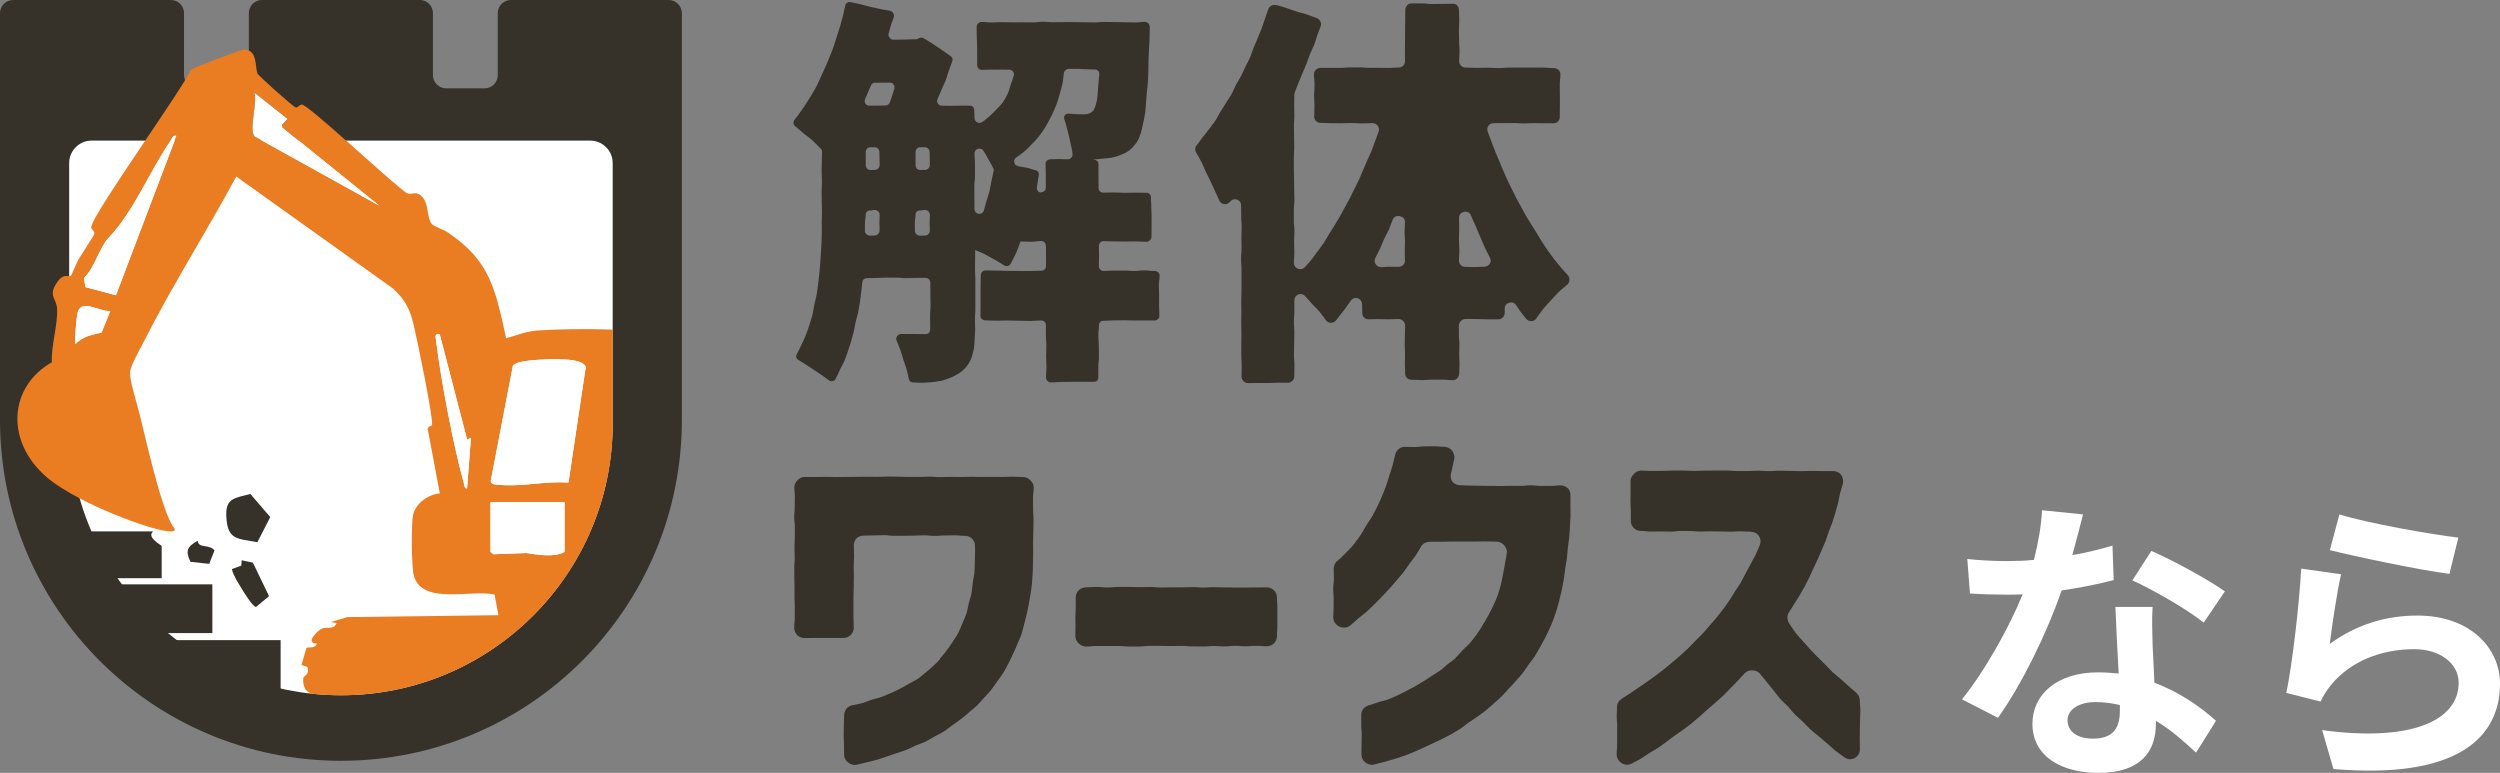
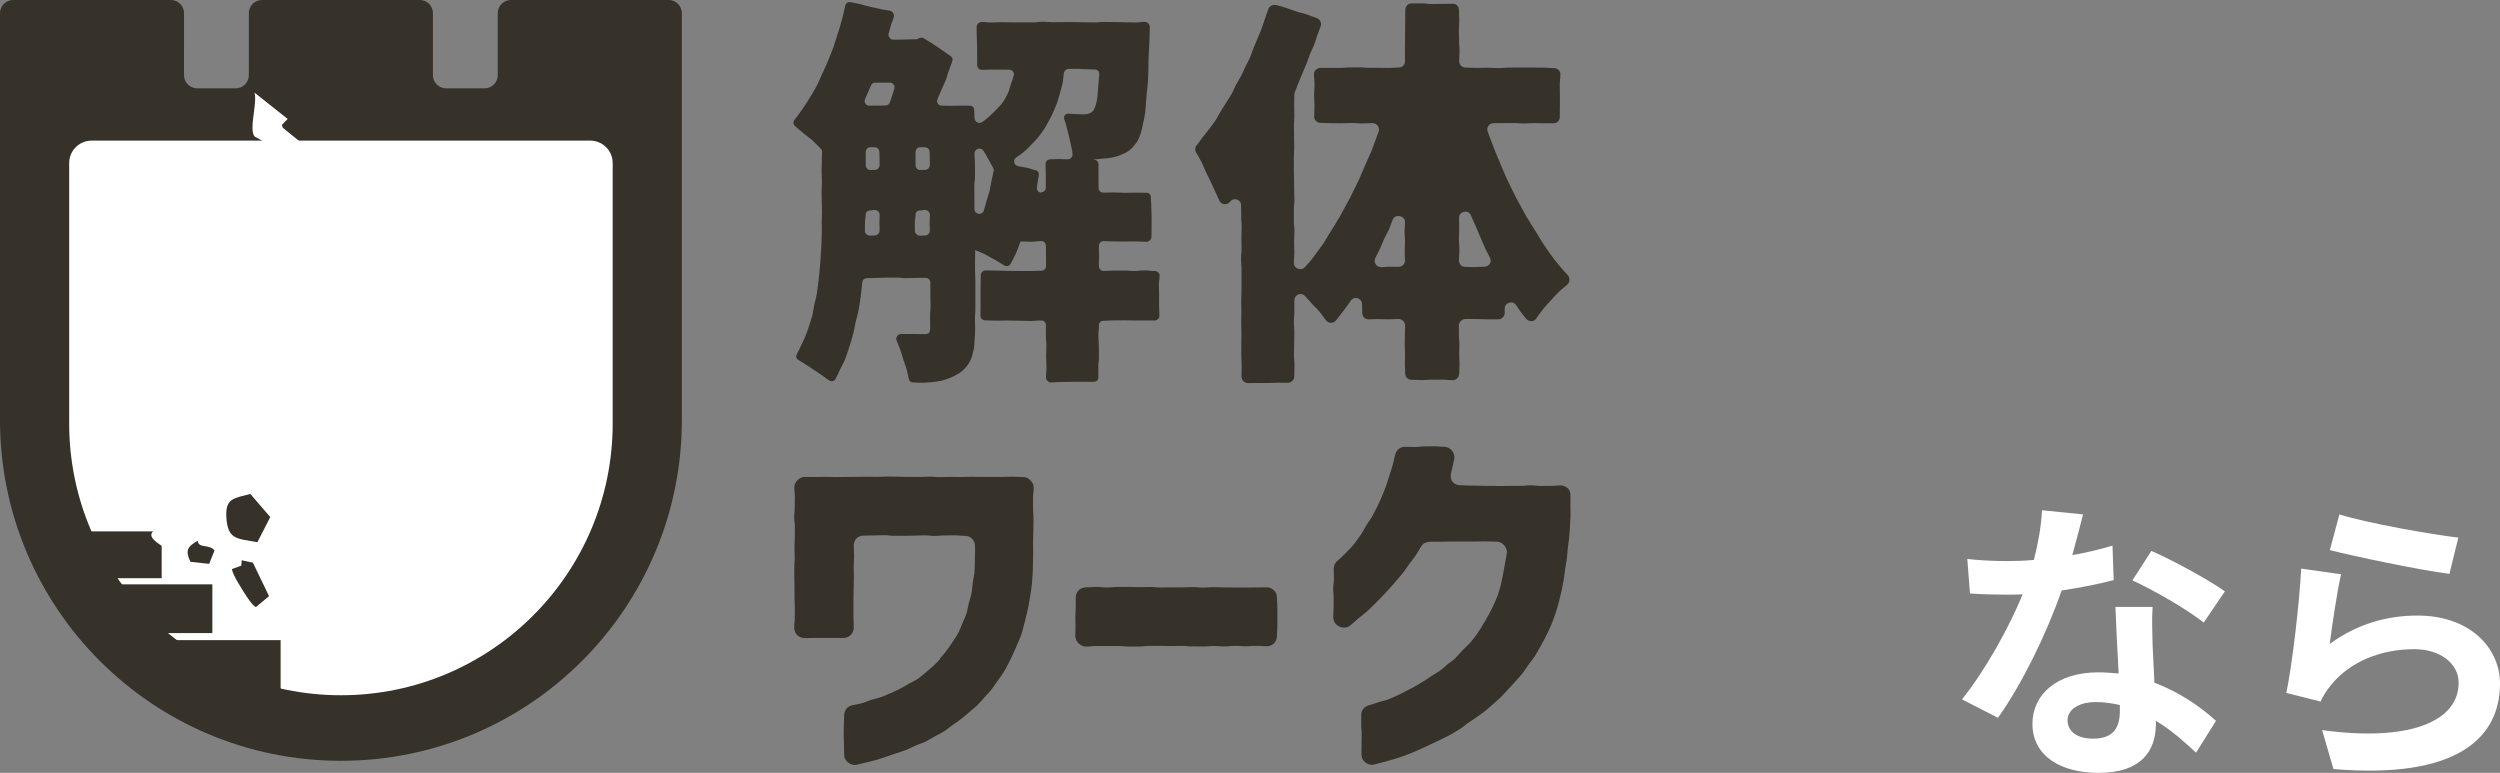
<svg xmlns="http://www.w3.org/2000/svg" id="_レイヤー_1" viewBox="0 0 487.85 150.82">
  <rect x="0" y="0" width="487.85" height="150.82" fill="#808080" stroke="none" />
  <defs>
    <style>.cls-1,.cls-2{fill:#363129;}.cls-3{fill:#fff;}.cls-4{fill:#ea7c22;}.cls-2{fill-rule:evenodd;}</style>
  </defs>
  <path class="cls-2" d="M33.35,0H2.57C1.15,0,0,1.15,0,2.57v79.36c0,36.74,29.78,66.53,66.53,66.53h0c36.74,0,66.53-29.78,66.53-66.53V2.57C133.05,1.15,131.9,0,130.49,0h-30.79c-1.42,0-2.57,1.15-2.57,2.57v12.1c0,1.42-1.15,2.57-2.57,2.57h-7.51c-1.42,0-2.57-1.15-2.57-2.57V2.57C84.49,1.15,83.34,0,81.92,0h-30.79c-1.42,0-2.57,1.15-2.57,2.57v12.1c0,1.42-1.15,2.57-2.57,2.57h-7.51c-1.42,0-2.57-1.15-2.57-2.57V2.57C35.92,1.15,34.77,0,33.35,0Z" />
  <path class="cls-3" d="M65.44,28.53h50.83c2.41,0,4.37,1.96,4.37,4.37v97.32c0,2.41-1.96,4.37-4.37,4.37h-50.83c-29.27,0-53.03-23.76-53.03-53.03h0c0-29.27,23.76-53.03,53.03-53.03Z" transform="translate(-15.03 148.08) rotate(-90)" />
  <path class="cls-1" d="M54.76,124.91v9.7l-.57.49c-.15.01-.29-.3-.38-.3h-19.59v-9.89h20.54Z" />
  <rect class="cls-1" x="20.4" y="114.03" width="21.04" height="9.51" />
  <path class="cls-1" d="M29.89,103.7c-1.4,1.16,1.66,2.7,1.66,2.85v6.28H13.26v-9.13h16.63Z" />
  <path class="cls-1" d="M50.22,105.81c-4.04-.76-5.85-.44-6.06-5.09-.16-3.53,1.63-3.51,4.69-4.33l3.89,4.51-2.52,4.92Z" />
  <path class="cls-1" d="M49.34,109.78l3.16,6.55-2.52,2.1c-.59.13-2.59-3.16-2.98-3.82-.67-1.14-1.43-2.25-1.76-3.55l1.85-.69.07-1.04,2.19.47Z" />
  <path class="cls-1" d="M40.82,110.03l-3.66-.4c-1.08-2.22-.53-3.02,1.43-4.11.09,1.57,2.25.6,3.27,1.89l-1.04,2.61Z" />
-   <path class="cls-4" d="M105.02,64.48c-2.43.17-4,.9-6.25,1.53-2.11-9.48-3.05-15.1-11.46-20.7-.8-.53-2.52-1.07-3-1.56-1.16-1.2-.46-4.33-2.31-5.7-1.04-.77-1.68.07-2.63-.37-1.47-.96-6.91-5.89-11.83-10.24-4.19-3.71-7.99-6.99-8.61-7.03-.51-.03-.85.72-1.27.54-.56-.24-7.29-6.18-7.44-6.66-.47-1.43.02-4.61-2.63-4.62-.55,0-9.88,3.56-10.35,3.96-.76,1.74-4.74,7.63-8.9,13.81-5.24,7.78-10.76,16.01-10.54,17,.08.36.68.68.62,1.15-.04.33-2.6,4.18-3.05,4.95-.36.61-1.38,3.12-1.52,3.24-.1.08-.21.1-.35.1-.51,0-1.28-.26-2.19.97-2.09,2.84-.32,3.26-.18,5.32.21,3.06-1.19,7.31-1.01,10.52-8.35,4.74-9.19,15.36-1.03,22.41,1.59,1.38,3.89,2.81,6.46,4.15,8.61,4.52,20.24,8.1,18.35,5.67-2.45-3.16-5.79-18.91-6.93-23.12-.44-1.64-1.67-5.65-1.6-7.09.06-1.33,1.89-4.44,2.57-5.8,5.51-10.94,12.34-21.65,18.16-32.46l30.61,21.87c2.33,2.16,3.27,3.96,4,7.03.69,2.88,3.73,17.59,3.61,19.58-.01.19-1.18.26-.79,1.13l2.29,12.22c-2.23.17-4.77,1.98-5.23,4.26-.36,1.75-.3,10.2.17,11.83,1.66,5.79,11.35,2.59,15.75,3.66l.74,4.02-29.5.37-3.22.97,1.14.19c-.51,1.43-1.93.66-2.87,1.09-.97.45-3.37,2.96-.94,2.9-.48,1.16-1.8.56-2.09.93l-.95,3.27,1.16.38c.5,1.63-.8,1.67-.82,2.26-.1,2.09.87,2.63,1.59,2.96,1.9.21,3.83.31,5.79.31h0c29.29,0,53.03-23.74,53.03-53.03v-18.33c-5.18-.17-10.47-.11-14.54.17ZM19.82,64.89c-2.04.51-3.59.7-5.15,2.27-.17-.24.27-5.18.4-5.87.59-3.24,4.12-.45,6.44-.59l-1.7,4.19ZM22.63,57.61l-5.96-1.58-.29-1.8c2.01-1.78,3.08-6.03,4.75-7.75,4.85-5.02,7.85-12.6,11.9-18.62.09-.13.16-.27.22-.42.26-.57.46-1.17,1.2-.99l-.38.99-11.45,30.17ZM51.14,27.44l-1.46-.81c-1.13-1.37.58-6.57,0-8.55l6.46,5.13-1.12,1.17.17.55,3.11,2.51,15.73,12.7-22.88-12.7ZM91.14,95.31c-.55.09-.53-.67-.64-1.06-2.03-7.26-4.49-20.19-5.4-27.71-.1-.8-.37-1.5.71-1.28l5.34,20.55.75-.38-.76,9.89ZM110.17,107.68c-1.93,1.12-5.23.58-7.46.23l-6.44.24-.56-.48v-9.7h14.46v9.7ZM110.93,94.17c-4.52-.35-9.43.93-13.9.4-.53-.06-1.06,0-1.28-.65l4.34-22.58c.66-.87,3.97-1.08,5.31-1.16,1.76-.11,8.35-.48,8.9,1.43l-3.37,22.55Z" />
  <path class="cls-3" d="M97.03,94.57c4.47.52,9.39-.76,13.9-.4l3.37-22.55c-.55-1.91-7.14-1.54-8.9-1.43-1.33.08-4.65.29-5.31,1.16l-4.34,22.58c.22.66.74.58,1.28.65Z" />
  <path class="cls-3" d="M110.17,107.68v-9.7h-14.46v9.7l.56.48,6.44-.24c2.23.35,5.53.89,7.46-.23Z" />
-   <path class="cls-3" d="M33.25,27.44c-.07.15-.14.29-.22.42-4.06,6.02-7.05,13.61-11.9,18.62-1.67,1.72-2.74,5.97-4.75,7.75l.29,1.8,5.96,1.58,11.45-30.17.38-.99c-.74-.18-.94.43-1.2.99Z" />
  <path class="cls-3" d="M58.29,27.44l-3.11-2.51-.17-.55,1.12-1.17-6.46-5.13c.58,1.99-1.13,7.19,0,8.55l1.46.81,22.88,12.7-15.73-12.7Z" />
-   <path class="cls-3" d="M85.82,65.25c-1.08-.22-.81.49-.71,1.28.91,7.52,3.37,20.45,5.4,27.71.11.39.09,1.15.64,1.06l.76-9.89-.75.38-5.34-20.55Z" />
-   <path class="cls-3" d="M15.08,61.28c-.13.7-.57,5.63-.4,5.87,1.55-1.57,3.11-1.76,5.15-2.27l1.7-4.19c-2.32.14-5.85-2.64-6.44.59Z" />
  <path class="cls-1" d="M165.93.41c.97.22.98.18,1.95.41s.96.28,1.92.5q.97.22,1.94.44c.97.22.99.12,1.96.35.5.11.85.69.72,1.19-.14.55-.41,1.06-.56,1.6s-.29,1.09-.45,1.63c-.17.58.32,1.22.92,1.22,1.05,0,1.05-.03,2.1-.03,1.05,0,1.05-.06,2.1-.06.09,0,.18.05.26.03.4-.12.38-.2.79-.31.25-.07.56,0,.78.15.86.55.88.53,1.74,1.08.86.55.84.59,1.7,1.15s.82.62,1.68,1.17c.35.23.49.59.36.99-.21.61-.43,1.23-.68,1.87s-.37,1.27-.62,1.89-.55,1.2-.81,1.82-.51,1.22-.78,1.83.15,1.29.8,1.29c.92,0,.92.03,1.84.03.92,0,.92-.03,1.84-.03s.92,0,1.84,0c.5,0,.84.38.84.89,0,.76.06.76.06,1.52,0,.72.83,1.21,1.44.82.56-.35,1.02-.8,1.49-1.18.51-.42.93-.88,1.35-1.33.44-.48.92-.9,1.27-1.41s.66-1.09.93-1.66.4-1.2.6-1.8.45-1.18.59-1.8c.12-.57-.34-1.07-.92-1.07-.89,0-.89-.02-1.79-.02s-.89,0-1.79,0-.89.05-1.79.05c-.5,0-.87-.45-.87-.96,0-.93,0-.93,0-1.86s-.01-.93-.01-1.86-.07-.93-.07-1.86-.02-.93-.02-1.86c0-.5.47-.94.97-.94.99,0,.99.1,1.99.1s.99-.07,1.99-.07.99.05,1.99.05.99-.01,1.99-.01.99.01,1.99.01.99-.12,1.99-.12.99.08,1.99.08.99-.02,1.99-.02.99,0,1.99,0,.99.03,1.99.03.99.04,1.99.04.99-.1,1.99-.1.99.02,1.99.02.99.04,1.99.04.99.05,1.99.05.99-.13,1.99-.13c.51,0,.98.49.97,1-.02.76-.05,1.83-.05,2.51-.02.7-.09,1.39-.11,2.05-.02.71-.07,1.39-.09,2.05-.03.71,0,1.39-.03,2.05-.03.71-.05,1.4-.08,2.05-.04.72-.16,1.39-.21,2.04-.05.72-.11,1.4-.17,2.04-.07.73-.08,1.42-.17,2.04-.1.74-.28,1.4-.4,2.01-.15.76-.29,1.42-.48,1.99-.26.78-.54,1.39-.88,1.84-.42.57-.85,1.04-1.32,1.42-.52.41-1.11.65-1.71.9s-1.19.4-1.85.53c-.47.09-1.06.13-1.72.18-.54.04-1.12.14-1.72.17-.06,0,.06.05.11.05.5,0,.87.36.87.86q0,1.17,0,2.34c0,1.17.02,1.17.02,2.34,0,.5.42.87.93.87,1.06,0,1.06-.03,2.11-.03s1.06.06,2.11.06,1.06-.02,2.11-.02,1.06.02,2.11.02c.5,0,.84.4.84.9,0,.96.08.96.08,1.92s.05.96.05,1.92,0,.96,0,1.92-.02.96-.02,1.92c0,.5-.45.97-.95.97-1.06,0-1.06-.06-2.11-.06-1.06,0-1.06.02-2.11.02s-1.06-.02-2.11-.02-1.06-.05-2.11-.05c-.5,0-.87.46-.87.96,0,.98.03.98.03,1.95s-.04.98-.04,1.95c0,.5.38.95.88.95,1,0,1-.06,2-.06s1-.01,2-.01,1,.08,2,.08,1-.11,2-.11,1,.11,2,.11c.5,0,.97.35.97.85,0,.99-.14.99-.14,1.98s.05.99.05,1.98-.01.99-.01,1.98.06.99.06,1.98c0,.5-.44.88-.94.88-1,0-1,0-2,0s-1,.01-2,.01c-1,0-1-.04-2-.04-1,0-1,.02-2,.02s-1,.08-2,.08c-.5,0-.85.37-.85.87,0,1.02-.11,1.02-.11,2.03s.08,1.02.08,2.04.03,1.02.03,2.03-.12,1.02-.12,2.04,0,1.02,0,2.04c0,.5-.34.85-.84.85-1.06,0-1.06.01-2.11.01s-1.06,0-2.11,0c-1.06,0-1.06.03-2.11.03s-1.06.08-2.11.08c-.5,0-.93-.47-.93-.97,0-1.02.09-1.02.09-2.03s-.07-1.02-.07-2.04.05-1.02.05-2.03-.09-1.02-.09-2.04,0-1.02,0-2.04c0-.5-.35-.93-.85-.93-1.1,0-1.1.09-2.19.09-1.1,0-1.1-.04-2.19-.04s-1.1-.05-2.19-.05-1.1.04-2.19.04-1.1-.06-2.19-.06c-.5,0-.97-.36-.97-.87,0-.99.02-.99.02-1.98s0-.99,0-1.98,0-.99,0-1.98.04-.99.04-1.98c0-.5.41-.96.91-.96,1.1,0,1.1.04,2.19.04s1.1.05,2.19.05,1.1.02,2.19.02,1.1,0,2.19,0,1.1-.05,2.19-.05c.5,0,.87-.42.87-.92q0-.98,0-1.95c0-.98-.02-.98-.02-1.95,0-.5-.35-.97-.85-.97-1.03,0-1.03.13-2.05.13s-1.03-.05-2.05-.05c0,0,0-.02,0-.02-.28.77-.53,1.54-.86,2.25-.35.76-.72,1.48-1.09,2.15-.26.47-.88.55-1.32.25-.53-.35-1.15-.72-1.81-1.09-.6-.34-1.23-.69-1.85-1.02s-1.35-.56-1.94-.84c0,0,.02-.06.02-.06,0,.97-.02.97-.02,1.94s-.02.97-.02,1.94.07.97.07,1.94,0,.97,0,1.94,0,.97,0,1.94,0,.97,0,1.94-.08.97-.08,1.94.04.97.04,1.94c0,.67-.06,1.31-.1,1.91-.04.68-.05,1.32-.16,1.91-.12.67-.28,1.29-.5,1.85-.24.62-.57,1.15-.97,1.65s-.86.89-1.42,1.26c-.53.33-1.06.63-1.64.85s-1.14.47-1.76.6c-.58.12-1.2.21-1.84.28-.59.06-1.21.09-1.86.12-.59.03-1.21-.06-1.86-.06-.45,0-.76-.28-.84-.72-.1-.59-.28-1.23-.45-1.91-.15-.61-.43-1.22-.62-1.86s-.37-1.26-.58-1.86c-.23-.64-.5-1.24-.73-1.81-.26-.61.27-1.33.93-1.3.8.03,1.58,0,2.28.01,1.03.02,1.86.02,2.28.02.78,0,1.07-.25,1.07-1.19,0-1.11-.03-1.11-.03-2.22s.1-1.11.1-2.22-.03-1.11-.03-2.22-.02-1.11-.02-2.22c0-.5-.4-.9-.9-.9q-.95,0-1.91,0c-.95,0-.95.05-1.91.05-.95,0-.95-.11-1.91-.11s-.95,0-1.91,0-.95.07-1.91.07-.95.04-1.91.04c-.46,0-.85.28-.9.74-.07.65-.13,1.31-.22,1.97s-.15,1.31-.25,1.97-.22,1.31-.34,1.95-.36,1.28-.5,1.92-.22,1.31-.38,1.94-.33,1.28-.52,1.91-.4,1.27-.61,1.88-.43,1.26-.68,1.86-.61,1.18-.89,1.77-.53,1.23-.85,1.79c-.28.49-.94.53-1.37.18-.54-.44-1.22-.87-1.9-1.36-.63-.44-1.3-.87-1.95-1.29-.71-.45-1.37-.91-1.98-1.24-.45-.24-.59-.74-.34-1.18.34-.59.61-1.21.91-1.83s.59-1.22.84-1.86.47-1.27.68-1.92.42-1.29.59-1.95.23-1.34.37-2.01.35-1.31.47-1.99.19-1.35.28-2.02.17-1.35.24-2.02.13-1.36.18-2.03.09-1.36.13-2.03.1-1.36.12-2.04.04-1.37.06-2.04-.02-1.37-.02-2.04.06-1.37.06-2.04c0-.98-.05-.98-.05-1.96s-.03-.98-.03-1.96.07-.98.07-1.96-.07-.98-.07-1.96.04-.98.04-1.96.05-.98.05-1.96c0-.25-.2-.45-.38-.62-.49-.47-.97-1.03-1.52-1.52s-1.15-.88-1.69-1.32c-.59-.49-1.11-1-1.63-1.39-.41-.31-.48-.89-.15-1.29.43-.52.82-1.07,1.23-1.64s.77-1.11,1.14-1.7.74-1.14,1.09-1.74.69-1.17,1-1.79.54-1.25.84-1.87.58-1.23.85-1.86.54-1.25.79-1.89.51-1.27.73-1.91.4-1.3.61-1.96.44-1.29.63-1.95.37-1.32.54-1.98.29-1.34.44-2c.11-.49.61-.77,1.1-.66ZM173.66,19.96c.29-.82.56-1.71.85-2.6.2-.59-.23-1.23-.85-1.23q-1.48,0-2.95,0c-.36,0-.63.27-.77.6-.39.87-.75,1.73-1.12,2.57-.27.6.12,1.32.78,1.32.8,0,.8-.01,1.59-.01s.8-.02,1.59-.02c.39,0,.75-.27.88-.64ZM171.65,45.04c0-.78-.04-.78-.04-1.56s.05-.78.05-1.56c0-.5-.45-.95-.95-.95-.47,0-.47.1-.93.1-.5,0-.85.34-.85.84,0,.43-.13.98-.14,1.55,0,.52,0,1.06-.02,1.55s.45.97.96.97.49-.03.97-.03.93-.42.93-.92ZM171.65,32.19c0-1.25-.04-1.25-.04-2.5,0-.5-.39-.95-.89-.95-.46,0-.46,0-.93,0-.5,0-.85.44-.85.95,0,1.25,0,1.25,0,2.5,0,.5.35.98.85.98.46,0,.46-.01.93-.01.5,0,.93-.46.93-.97ZM181.45,32.19c0-1.25-.04-1.25-.04-2.5,0-.5-.39-.95-.89-.95-.5,0-.5,0-1.01,0-.5,0-.85.44-.85.95,0,1.25,0,1.25,0,2.5,0,.5.35.98.85.98s.5-.01,1.01-.01.93-.46.93-.97ZM181.45,45.04c0-.78-.04-.78-.04-1.56s.05-.78.05-1.56c0-.5-.45-.95-.95-.95-.5,0-.5.1-1.01.1-.5,0-.85.34-.85.85,0,.78-.13.78-.13,1.56s.01.78.01,1.56c0,.5.46.95.97.95s.5-.03,1.01-.03.93-.42.93-.92ZM193.86,32.89c-.26-.54-.6-1.13-.96-1.76-.32-.56-.62-1.17-1-1.73-.5-.75-1.74-.37-1.74.52,0,1.09.1,1.09.1,2.18s0,1.09,0,2.18-.13,1.09-.13,2.18.01,1.09.01,2.18.02,1.09.02,2.18c0,1.03,1.49,1.27,1.82.29.21-.62.34-1.26.53-1.9s.42-1.25.58-1.89.23-1.3.37-1.94.3-1.28.42-1.93c.03-.19.06-.39-.02-.56ZM204.98,31.08c.85,0,.85-.04,1.69-.04s.85.05,1.69.05c.54,0,.99-.5.94-1.04-.06-.73-.27-1.48-.43-2.26s-.32-1.5-.53-2.23-.35-1.53-.63-2.21c-.26-.63.17-1.23.85-1.17,1.27.11,2.28.13,2.96.13.77,0,1.39-.18,1.93-.85.02-.03,0-.1.02-.13.22-.37.48-1.04.66-2.22.09-.63.1-1.41.18-2.33.06-.69.15-1.46.2-2.33.03-.52-.35-.89-.88-.89-.85,0-.85-.05-1.69-.05s-.85-.08-1.7-.08-.85.01-1.7.01c-.44,0-.87.36-.94.8-.11.65-.11,1.32-.24,1.95s-.33,1.27-.5,1.9-.34,1.27-.55,1.88-.49,1.22-.74,1.81-.56,1.18-.87,1.75-.61,1.15-.97,1.69-.73,1.07-1.15,1.58-.87.96-1.33,1.43c-.45.46-.89.94-1.4,1.37s-1.04.76-1.58,1.15c-.65.46-.4,1.51.38,1.67.85.18.86.14,1.71.31s.82.3,1.67.47c.48.1.76.49.67.98-.14.75-.19,1.52-.35,2.28-.12.57.25,1.12.83,1.12v-.07c.5,0,.9-.37.9-.87,0-1.17,0-1.17,0-2.34s-.05-1.17-.05-2.34c0-.5.45-.88.96-.88Z" />
  <path class="cls-1" d="M249.07.97c.98.32.99.27,1.97.59s.96.36,1.94.68c.98.32,1,.24,1.98.56s.95.39,1.93.71c.66.21,1.06.92.84,1.57-.21.62-.47,1.22-.69,1.85s-.38,1.26-.62,1.87-.57,1.19-.81,1.8-.42,1.24-.67,1.86-.52,1.21-.77,1.81-.5,1.21-.76,1.82-.45,1.24-.72,1.84c-.07.16-.11.3-.11.47,0,1.03-.04,1.03-.04,2.05s.04,1.03.04,2.05-.08,1.03-.08,2.06.02,1.03.02,2.05.03,1.03.03,2.05-.07,1.03-.07,2.06,0,1.03,0,2.06.04,1.03.04,2.06.02,1.03.02,2.06.05,1.03.05,2.06-.11,1.03-.11,2.06,0,1.03,0,2.05.12,1.03.12,2.06-.07,1.03-.07,2.06.05,1.03.05,2.06-.09,1.03-.09,2.06c0,1.15,1.45,1.65,2.2.77.43-.51.91-.98,1.32-1.52s.8-1.07,1.2-1.62.8-1.07,1.18-1.63c.37-.55.66-1.16,1.03-1.73s.72-1.13,1.07-1.7.69-1.14,1.03-1.73.64-1.17.96-1.77.65-1.17.96-1.77.6-1.2.89-1.8.61-1.19.89-1.81.52-1.24.79-1.85.54-1.23.8-1.85.58-1.21.82-1.84.47-1.26.71-1.89.47-1.26.69-1.89c.28-.8-.34-1.65-1.19-1.65-1.01,0-1.01.06-2.02.06s-1.01-.08-2.03-.08c-1.01,0-1.01.05-2.02.05-1.01,0-1.01-.02-2.03-.02s-1.01-.06-2.03-.06c-.68,0-1.25-.5-1.25-1.18,0-1.04.05-1.04.05-2.09s-.07-1.04-.07-2.08.08-1.04.08-2.09-.11-1.04-.11-2.09c0-.68.62-1.2,1.3-1.2.95,0,.95,0,1.9,0s.95,0,1.9,0,.95-.08,1.9-.08.95-.02,1.9-.02.95.09,1.91.09.95,0,1.9,0,.95.02,1.91.02.95-.08,1.91-.08c.68,0,1.23-.53,1.23-1.21,0-1-.02-1-.02-2s.02-1,.02-2,.02-1,.02-2,.02-1,.02-2,.02-1,.02-2c0-.68.5-1.3,1.18-1.3,1.01,0,1.01,0,2.03,0s1.01.12,2.03.12,1.01-.02,2.03-.02,1.01-.03,2.03-.03c.68,0,1.17.55,1.17,1.24,0,1,.06,1,.06,2s-.07,1-.07,2,.04,1,.04,2,.08,1,.08,2-.07,1-.07,2c0,.68.57,1.21,1.25,1.21,1.07,0,1.07.06,2.15.06s1.07-.03,2.15-.03,1.07.07,2.15.07,1.07-.1,2.15-.1,1.08-.01,2.15-.01,1.08,0,2.15,0,1.08.02,2.15.02,1.08.09,2.15.09c.68,0,1.3.5,1.3,1.19,0,1.04-.12,1.04-.12,2.09s.02,1.04.02,2.08,0,1.04,0,2.09-.02,1.04-.02,2.09c0,.68-.5,1.23-1.19,1.23-.98,0-.98,0-1.96,0-.98,0-.98-.03-1.96-.03s-.98.06-1.96.06-.98-.08-1.96-.08c-.98,0-.98.01-1.96.01s-.98.02-1.96.02c-.85,0-1.41.85-1.12,1.65.23.63.47,1.26.71,1.89s.47,1.26.72,1.88.52,1.24.78,1.86.5,1.25.78,1.86.52,1.24.81,1.85.59,1.21.88,1.81.59,1.21.9,1.81.65,1.18.97,1.77.63,1.19.97,1.77.71,1.15,1.06,1.72.72,1.14,1.07,1.71.67,1.17,1.05,1.73.74,1.13,1.13,1.67.79,1.1,1.19,1.63.87,1.04,1.28,1.56.91,1.01,1.35,1.5.4,1.39-.12,1.84-1.15.91-1.71,1.47c-.52.51-1.02,1.09-1.54,1.65s-1.03,1.11-1.5,1.69-.91,1.24-1.33,1.83c-.49.68-1.5.62-2-.05-.32-.43-.68-.82-1-1.27s-.62-.88-.91-1.33c-.34-.51-.87-.61-1.35-.46s-.87.52-.87,1.13c0,.43,0,.43,0,.86,0,.68-.57,1.25-1.26,1.25-1.06,0-1.06-.01-2.13-.01s-1.06-.05-2.13-.05c-1.06,0-1.06-.01-2.13-.01-.68,0-1.3.61-1.3,1.29,0,.94.02.94.02,1.87s.09.94.09,1.87-.04.94-.04,1.87.06.94.06,1.87-.06.94-.06,1.87c0,.68-.56,1.3-1.24,1.3-1.01,0-1.01-.1-2.03-.1s-1.01,0-2.03,0-1.01.08-2.03.08c-1.01,0-1.01-.07-2.03-.07-.68,0-1.18-.54-1.18-1.22,0-.94-.06-.94-.06-1.87s.03-.94.03-1.87-.06-.94-.06-1.87.03-.94.03-1.87.05-.94.05-1.87c0-.68-.59-1.28-1.28-1.28-.98,0-.98.06-1.97.06s-.99-.04-1.97-.04c-.99,0-.99.04-1.97.04-.68,0-1.18-.57-1.18-1.25,0-.82-.03-.82-.03-1.64,0-.61-.4-1.08-.88-1.23s-1.03.05-1.37.55c-.45.66-.92,1.3-1.39,1.93s-.98,1.26-1.47,1.87-1.46.61-1.94-.03c-.4-.53-.79-1.12-1.25-1.68-.44-.53-.98-.99-1.45-1.51s-.92-1.07-1.39-1.56c-.77-.8-2.08-.25-2.08.86q0,1.06,0,2.12c0,1.06-.09,1.06-.09,2.12s.09,1.06.09,2.12-.04,1.06-.04,2.12-.04,1.06-.04,2.12.1,1.06.1,2.12-.03,1.06-.03,2.12c0,.68-.59,1.23-1.27,1.23-.97,0-.97-.01-1.95-.01-.97,0-.97.06-1.95.06s-.97,0-1.95,0c-.97,0-.97.02-1.95.02-.68,0-1.23-.62-1.23-1.31,0-1.04.03-1.04.03-2.09s-.07-1.04-.07-2.08,0-1.04,0-2.08.03-1.04.03-2.08-.05-1.04-.05-2.08.04-1.04.04-2.08-.04-1.04-.04-2.09.06-1.04.06-2.08,0-1.04,0-2.09,0-1.04,0-2.09-.09-1.04-.09-2.09.1-1.04.1-2.08-.03-1.04-.03-2.09.05-1.04.05-2.08-.09-1.04-.09-2.09-.02-1.04-.02-2.09c0-.59-.33-.98-.79-1.14s-.97-.06-1.34.4c-.01.02-.03.02-.05.04-.58.75-1.75.56-2.11-.32-.24-.59-.55-1.21-.85-1.88-.27-.61-.56-1.24-.86-1.87s-.61-1.23-.91-1.84-.53-1.3-.84-1.88c-.35-.65-.68-1.27-1.01-1.8-.27-.45-.28-.99.06-1.4.42-.5.78-1.08,1.2-1.62s.86-1.02,1.26-1.58.82-1.06,1.2-1.62.64-1.18,1-1.75.72-1.12,1.07-1.71.75-1.11,1.08-1.7.55-1.22.87-1.82.69-1.15,1-1.75.57-1.22.86-1.82.63-1.19.9-1.8.44-1.27.7-1.89.54-1.23.78-1.86.54-1.23.77-1.86.43-1.27.65-1.91.45-1.27.66-1.9.91-.99,1.56-.78ZM274.16,50.9c0-.94-.04-.94-.04-1.89s.05-.94.05-1.89-.08-.94-.08-1.89.08-.94.08-1.89c0-.68-.5-1.07-1.03-1.17s-1.12.08-1.37.7-.47,1.29-.74,1.92-.65,1.21-.93,1.83-.51,1.27-.8,1.89-.62,1.23-.92,1.83c-.41.82.2,1.79,1.12,1.79.85,0,.85-.08,1.71-.08s.85.01,1.71.01c.68,0,1.25-.5,1.25-1.18ZM284.71,42.53c0,1.05.04,1.05.04,2.09s-.05,1.05-.05,2.09.08,1.05.08,2.09c0,1.05-.08,1.05-.08,2.09,0,.68.58,1.19,1.26,1.19.91,0,.91.04,1.83.04s.91-.07,1.83-.07,1.55-.91,1.15-1.73c-.33-.67-.71-1.33-1.02-2.02s-.59-1.38-.9-2.08-.59-1.38-.88-2.08-.64-1.36-.92-2.07c-.25-.64-.77-.84-1.31-.74s-1.03.48-1.03,1.16Z" />
  <path class="cls-1" d="M183.38,128.56c.47-.5.89-1.04,1.31-1.58s.81-1.1,1.18-1.68.78-1.13,1.1-1.74.55-1.25.82-1.89.57-1.24.79-1.9.29-1.33.46-2.01.41-1.3.54-1.99.15-1.35.24-2.04.27-1.34.33-2.03.06-1.36.08-2.06.05-1.36.05-2.06c0-.54-.02-.54-.02-1.08,0-.55-.23-1.03-.59-1.39s-.84-.55-1.39-.55c-.99,0-.99-.1-1.97-.1-.99,0-.99.03-1.97.03s-.99.09-1.97.09c-.99,0-.99-.12-1.97-.12-.99,0-.99.06-1.97.06s-.99.04-1.97.04-.99,0-1.97,0-.99-.13-1.97-.13-.99.05-1.97.05-.99.04-1.97.04c-.55,0-1.08.17-1.44.53s-.53.89-.53,1.44c0,1,.05,1,.05,2s-.07,1-.07,2,.03,1,.03,2-.03,1-.03,2-.05,1-.05,2,0,1,0,2,0,1,0,2,.06,1,.06,2c0,.55-.22,1.05-.58,1.41s-.86.59-1.41.59c-.95,0-.95,0-1.89,0-.95,0-.95,0-1.89,0s-.95-.01-1.9-.01c-.95,0-.95.04-1.9.04-.55,0-1.1-.22-1.46-.58s-.59-.91-.59-1.46c0-.98.11-.98.11-1.96s0-.98,0-1.96-.05-.98-.05-1.96,0-.98,0-1.96-.04-.98-.04-1.96,0-.98,0-1.96.08-.98.08-1.96-.05-.98-.05-1.96.06-.98.06-1.96.02-.98.02-1.96-.13-.98-.13-1.96.1-.98.1-1.96.03-.98.03-1.96-.1-.98-.1-1.96c0-.55.29-1.02.65-1.38s.83-.59,1.38-.59c1.01,0,1.01.01,2.03.01s1.01-.03,2.03-.03,1.01.04,2.03.04,1.01-.02,2.03-.02,1.01-.02,2.03-.02,1.01-.02,2.02-.02,1.01.02,2.03.02,1.01-.06,2.03-.06,1.01.03,2.03.03,1.01.05,2.03.05,1.01,0,2.03,0,1.01-.06,2.03-.06,1.01.09,2.03.09,1.01-.04,2.03-.04,1.01.02,2.03.02,1.01-.04,2.03-.04,1.01.03,2.03.03,1.01-.01,2.03-.01,1.01,0,2.03,0,1.01-.04,2.03-.04,1.01.07,2.03.07c.55,0,1.02.24,1.38.6s.68.83.68,1.38c0,1.06-.14,1.06-.14,2.12s.02,1.06.02,2.12.08,1.06.08,2.12-.03,1.06-.03,2.12-.06,1.06-.06,2.12.02,1.06.02,2.12c0,.69-.02,1.38-.04,2.05s0,1.38-.05,2.05-.09,1.37-.15,2.05-.18,1.36-.28,2.03-.21,1.36-.34,2.02-.28,1.35-.43,2-.33,1.33-.51,1.99-.33,1.34-.55,1.98-.55,1.26-.8,1.89-.54,1.26-.83,1.87-.56,1.25-.89,1.85-.63,1.22-1,1.79-.79,1.12-1.19,1.67-.76,1.14-1.19,1.67-.92,1.01-1.38,1.52c-.45.5-.89,1.02-1.38,1.5s-1.04.87-1.55,1.32-1.02.89-1.56,1.3-1.09.8-1.65,1.18-1.06.85-1.64,1.21-1.2.64-1.8.97-1.16.7-1.77,1.01c-.6.3-1.27.47-1.9.75s-1.21.6-1.85.86-1.28.42-1.93.65c-.63.22-1.27.45-1.93.66s-1.27.45-1.94.64-1.31.33-1.98.5-1.31.32-1.98.47c-.62.13-1.19-.11-1.64-.47s-.76-.87-.76-1.5c0-.96-.02-.96-.02-1.92s-.06-.96-.06-1.92.03-.96.03-1.92.06-.96.06-1.92c0-.93.6-1.74,1.5-1.95.65-.15,1.31-.24,1.94-.41s1.25-.47,1.87-.67,1.3-.31,1.91-.53,1.23-.51,1.83-.76,1.21-.55,1.79-.84c.6-.3,1.16-.65,1.72-.97s1.19-.59,1.74-.95,1.04-.82,1.55-1.23,1.01-.85,1.49-1.29.96-.91,1.4-1.39Z" />
  <path class="cls-1" d="M211.9,114.61c1.04,0,1.04-.08,2.08-.08s1.04.11,2.08.11,1.04-.1,2.07-.1,1.04-.01,2.08-.01,1.04.05,2.07.05,1.04-.04,2.07-.04,1.04.1,2.08.1,1.04-.02,2.08-.02,1.04,0,2.08,0,1.04-.05,2.08-.05,1.04.09,2.08.09,1.04-.08,2.08-.08,1.04.05,2.08.05,1.04.02,2.08.02,1.04,0,2.08,0,1.04-.01,2.08-.01,1.04-.02,2.08-.02c.55,0,1.01.23,1.37.59s.58.82.58,1.37c0,.94.08.94.08,1.88s0,.94,0,1.88,0,.94,0,1.88-.08.94-.08,1.88c0,.55-.19,1.05-.54,1.41s-.86.6-1.41.6c-1.04,0-1.04-.08-2.08-.08-1.04,0-1.04.08-2.08.08s-1.04-.08-2.07-.08c-1.04,0-1.04.11-2.08.11s-1.04-.08-2.07-.08c-1.04,0-1.04.1-2.07.1s-1.04-.02-2.08-.02-1.04-.1-2.08-.1c-1.04,0-1.04.03-2.08.03-1.04,0-1.04-.03-2.08-.03s-1.04,0-2.08,0-1.04.12-2.08.12-1.04,0-2.08,0-1.04-.1-2.08-.1-1.04,0-2.08,0c-1.04,0-1.04,0-2.08,0-1.04,0-1.04.11-2.08.11-.55,0-1.06-.27-1.42-.63s-.64-.87-.64-1.42c0-.94.03-.94.03-1.88s-.02-.94-.02-1.88.07-.94.07-1.88,0-.94,0-1.88c0-.55.2-1.04.56-1.4s.86-.57,1.4-.57Z" />
  <path class="cls-1" d="M284.01,128.39c.53-.48.95-1.06,1.45-1.56s1.05-.96,1.51-1.49.87-1.12,1.29-1.68.77-1.18,1.14-1.79.73-1.2,1.06-1.84.67-1.23.96-1.89.6-1.27.84-1.96.42-1.34.61-2.04.28-1.37.43-2.08.26-1.37.38-2.09.28-1.37.37-2.09c.07-.59-.21-1.11-.57-1.51s-.85-.68-1.44-.68c-1.08,0-1.08-.04-2.16-.04s-1.08.02-2.16.02c-1.08,0-1.08,0-2.16,0s-1.08,0-2.16,0-1.08.05-2.16.05-1.08,0-2.16,0c-.67,0-1.34.26-1.7.82-.4.61-.7,1.24-1.07,1.78-.42.61-.87,1.13-1.25,1.66-.43.6-.8,1.18-1.2,1.7-.45.58-.92,1.08-1.34,1.59-.46.55-.91,1.07-1.36,1.57s-.93,1.02-1.42,1.52c-.45.46-.94.98-1.49,1.51-.49.47-.99.98-1.53,1.47s-1.12.88-1.65,1.33-1.06.98-1.6,1.39c-.65.51-1.49.51-2.13.2s-1.17-.98-1.17-1.8c0-.94.07-.94.07-1.88s.01-.94.01-1.88-.08-.94-.08-1.88.13-.94.13-1.88-.04-.94-.04-1.88c0-.6.21-1.21.68-1.58.5-.4,1.04-.91,1.67-1.57.46-.49,1.04-1,1.57-1.68.43-.55.87-1.17,1.35-1.86.39-.57.71-1.21,1.09-1.84.36-.59.8-1.15,1.16-1.8.34-.61.66-1.24.99-1.9.31-.62.6-1.27.89-1.95.27-.64.54-1.3.79-1.99.24-.65.43-1.34.65-2.04.21-.66.46-1.33.65-2.04.18-.67.35-1.36.51-2.08.2-.91.97-1.54,1.9-1.54s.95.04,1.9.04.95-.12,1.9-.12.95-.02,1.9-.02.95.09,1.9.09c.62,0,1.16.27,1.53.7s.61,1.03.49,1.65c-.19.96-.4,1.89-.62,2.8-.15.62-.07,1.24.3,1.69s.94.67,1.58.67c.98,0,.98.07,1.95.07s.98.03,1.95.03.98.03,1.95.03.98.02,1.95.02.98-.03,1.95-.03.98,0,1.95,0,.98-.1,1.95-.1.98.11,1.95.11.98,0,1.95,0,.98-.1,1.95-.1c.55,0,1.1.25,1.46.61s.47.91.46,1.47c0,.69,0,1.37-.01,2.03s.05,1.37.02,2.03-.08,1.37-.12,2.03-.08,1.37-.14,2.03-.21,1.36-.27,2.02c-.07.69-.1,1.37-.18,2.02-.09.69-.24,1.35-.33,2-.1.69-.15,1.37-.26,2.02-.12.69-.25,1.36-.38,2-.14.69-.32,1.35-.47,1.98-.17.69-.34,1.35-.53,1.96-.21.69-.44,1.33-.65,1.92-.25.7-.52,1.31-.78,1.87-.29.62-.57,1.24-.88,1.83s-.64,1.2-.98,1.79-.66,1.19-1.03,1.76-.81,1.09-1.21,1.64-.75,1.14-1.16,1.67-.91,1.02-1.35,1.53-.91,1.01-1.38,1.5-.89,1.03-1.38,1.5-1.01.91-1.52,1.36-1.01.92-1.53,1.35c-.53.43-1.11.8-1.65,1.2s-1.13.76-1.69,1.14-1.06.87-1.63,1.23-1.17.71-1.75,1.05-1.22.62-1.81.93-1.24.57-1.84.87-1.23.6-1.84.87-1.25.57-1.87.82c-.65.26-1.27.53-1.89.75-.66.23-1.31.43-1.94.63-.67.21-1.33.39-1.96.56-.68.19-1.34.36-1.97.51s-1.22-.06-1.67-.42-.76-.9-.76-1.54c0-.97.02-.97.02-1.94s.03-.97.03-1.94-.09-.97-.09-1.94,0-.97,0-1.94c0-.94.7-1.69,1.61-1.89.59-.13,1.18-.4,1.84-.6.59-.18,1.23-.29,1.86-.53.58-.22,1.17-.5,1.77-.77s1.14-.57,1.73-.87,1.14-.58,1.71-.9,1.1-.65,1.66-.99,1.08-.7,1.61-1.06,1.11-.65,1.63-1.03c.52-.38.98-.84,1.47-1.25s1.07-.74,1.54-1.18Z" />
-   <path class="cls-1" d="M341.54,103.74c-.97,0-.97-.06-1.94-.06-.97,0-.97.07-1.94.07s-.97-.04-1.94-.04c-.97,0-.97-.03-1.94-.03s-.97.05-1.94.05-.97-.1-1.94-.1-.97-.02-1.94-.02-.97.13-1.94.13-.97-.04-1.94-.04-.97.03-1.95.03-.97-.13-1.95-.13c-.55,0-1-.19-1.36-.56s-.58-.82-.58-1.36c0-.97,0-.97,0-1.95s-.07-.97-.07-1.95.02-.98.02-1.95-.01-.98-.01-1.95c0-.55.28-1.02.64-1.38s.83-.67,1.38-.67c1.04,0,1.04.07,2.08.07s1.04-.02,2.08-.02,1.04-.06,2.08-.06,1.04,0,2.08,0,1.04.07,2.08.07,1.04-.05,2.08-.05,1.04-.02,2.08-.02,1.04,0,2.08,0,1.04.09,2.08.09,1.04.01,2.08.01,1.04-.07,2.08-.07,1.04.08,2.08.08,1.04-.08,2.08-.08,1.04.04,2.08.04,1.04.05,2.08.05,1.04-.05,2.08-.05,1.04.03,2.08.03,1.04,0,2.08,0c.63,0,1.22.22,1.57.67s.55,1.09.42,1.71-.39,1.26-.55,1.89-.23,1.3-.4,1.93-.33,1.27-.52,1.9-.39,1.26-.59,1.88-.49,1.22-.71,1.84-.39,1.26-.63,1.86-.53,1.21-.78,1.81-.51,1.21-.78,1.8-.56,1.19-.84,1.78-.53,1.2-.82,1.79-.59,1.18-.9,1.75-.65,1.14-.97,1.71-.72,1.1-1.05,1.66-.7,1.11-1.04,1.66c-.43.69-.3,1.57.18,2.23.41.56.74,1.18,1.18,1.73s.92,1.04,1.38,1.57.92,1.04,1.39,1.56.96,1.02,1.44,1.51c.49.5,1,.98,1.49,1.46s.95,1.03,1.45,1.5,1.09.9,1.59,1.35,1.04.95,1.55,1.39c.54.48,1.06.94,1.57,1.37.45.38.65.95.65,1.54,0,.94.1.94.1,1.88s-.06.94-.06,1.88-.04.94-.04,1.88-.01.94-.01,1.88.03.94.03,1.88c0,.82-.45,1.47-1.09,1.79s-1.4.25-2.05-.26c-.56-.43-1.16-.8-1.7-1.24s-1.04-.95-1.57-1.4-1.08-.9-1.6-1.36c-.53-.46-1.11-.87-1.62-1.34s-.98-1.01-1.48-1.49-1.05-.93-1.55-1.43-.9-1.07-1.38-1.59c-.48-.51-1.04-.94-1.51-1.46-.46-.52-.84-1.12-1.3-1.66s-.88-1.08-1.32-1.63-.9-1.06-1.33-1.62c-.38-.49-.96-.65-1.52-.67s-1.1.16-1.51.62c-.43.49-.9.98-1.37,1.48s-.93.96-1.41,1.44-.92.97-1.41,1.44-1.01.88-1.51,1.34-1.02.87-1.53,1.32-.98.92-1.5,1.35-1.01.88-1.54,1.31-1.07.82-1.6,1.23-1.12.76-1.66,1.15-1.07.82-1.62,1.2-1.08.82-1.63,1.19-1.16.69-1.73,1.04-1.12.77-1.69,1.11-1.19.64-1.78.96c-.66.36-1.41.28-1.97-.06s-.99-.97-.99-1.72c0-.93.09-.93.09-1.85s0-.93,0-1.85.01-.93.01-1.85-.09-.93-.09-1.85.06-.93.06-1.85c0-.7.38-1.28.97-1.64s1.15-.75,1.71-1.11c.58-.37,1.13-.76,1.69-1.14s1.13-.77,1.68-1.16,1.11-.79,1.65-1.2,1.09-.82,1.62-1.24c.54-.42,1.05-.87,1.57-1.31s1.05-.87,1.55-1.32,1-.93,1.49-1.39.95-.98,1.42-1.46.98-.94,1.44-1.44.89-1.03,1.33-1.54c.44-.52.92-1,1.34-1.54s.86-1.06,1.26-1.6.79-1.11,1.18-1.67.71-1.16,1.08-1.73.77-1.12,1.12-1.7.62-1.21.95-1.81.66-1.18.97-1.79.66-1.18.96-1.8.55-1.24.83-1.86c.29-.66.24-1.36-.11-1.9s-.96-.84-1.68-.84Z" />
  <path class="cls-3" d="M404.39,108.33c2.84-.52,5.57-1.16,7.84-1.86l.23,6.73c-2.67.7-6.27,1.45-10.16,2.03-2.79,8.13-7.72,18.28-12.42,24.84l-7.02-3.6c4.59-5.69,9.29-14.22,11.84-20.49-1.04.06-2.03.06-3.02.06-2.38,0-4.76-.06-7.26-.23l-.52-6.73c2.5.29,5.57.41,7.72.41,1.74,0,3.48-.06,5.28-.23.81-3.19,1.45-6.68,1.57-9.69l8.01.81c-.46,1.86-1.22,4.82-2.09,7.95ZM420.06,125.86c.06,1.68.23,4.47.35,7.37,4.99,1.86,9.06,4.76,12.02,7.43l-3.89,6.21c-2.03-1.86-4.64-4.3-7.84-6.21v.58c0,5.4-2.96,9.58-11.2,9.58-7.2,0-12.89-3.19-12.89-9.58,0-5.69,4.76-10.04,12.83-10.04,1.39,0,2.67.12,4,.23-.23-4.3-.52-9.46-.64-13h7.26c-.17,2.44-.06,4.88,0,7.43ZM408.45,144.14c4.01,0,5.22-2.21,5.22-5.4v-1.16c-1.51-.35-3.08-.58-4.7-.58-3.37,0-5.51,1.51-5.51,3.54,0,2.15,1.8,3.6,4.99,3.6ZM416.11,113.26l3.71-5.75c4.18,1.8,11.38,5.75,14.34,7.89l-4.12,6.09c-3.37-2.67-9.98-6.44-13.93-8.24Z" />
  <path class="cls-3" d="M454.65,125.63c5.28-3.83,11.03-5.51,17.12-5.51,10.16,0,16.08,6.27,16.08,13.29,0,10.56-8.36,18.69-32.5,16.66l-2.21-7.6c17.41,2.38,26.64-1.86,26.64-9.23,0-3.77-3.6-6.56-8.65-6.56-6.56,0-12.48,2.44-16.14,6.85-1.04,1.28-1.63,2.21-2.15,3.37l-6.68-1.68c1.16-5.69,2.5-17.06,2.9-24.26l7.78,1.1c-.75,3.19-1.8,10.27-2.21,13.58ZM479.72,104.91l-1.74,7.08c-5.86-.75-18.81-3.48-23.33-4.64l1.86-6.97c5.51,1.74,18.17,3.95,23.22,4.53Z" />
</svg>